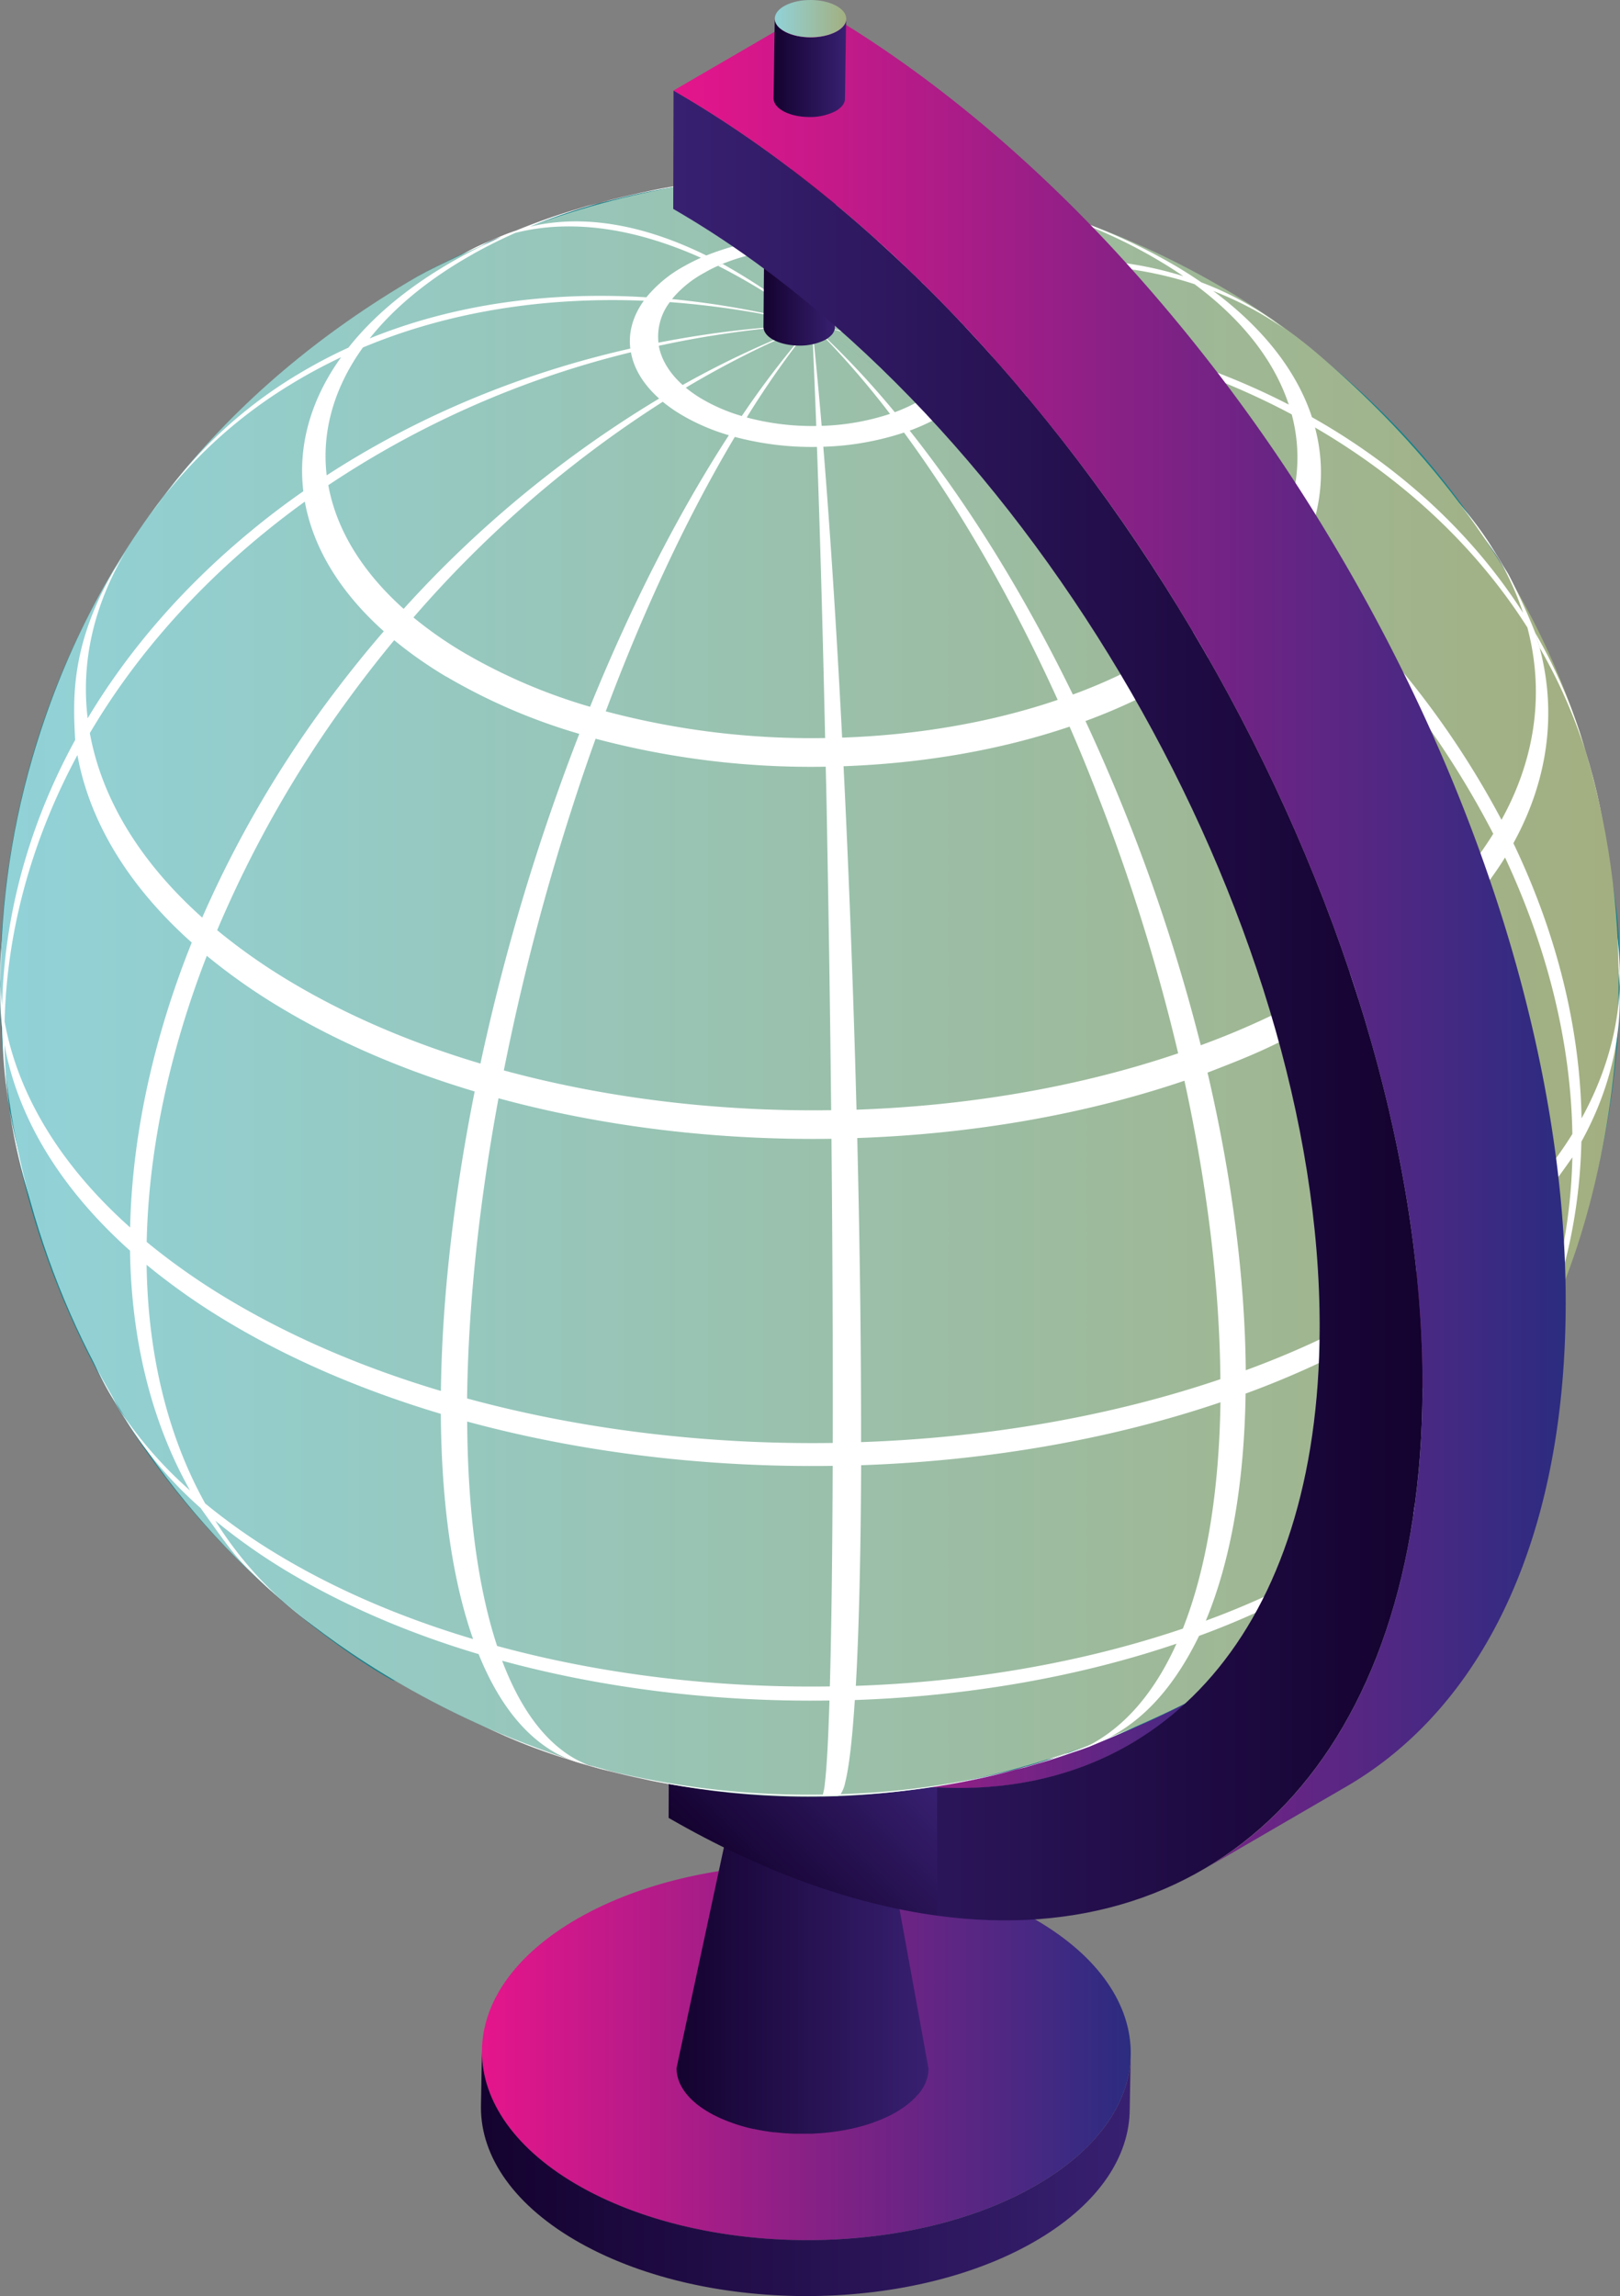
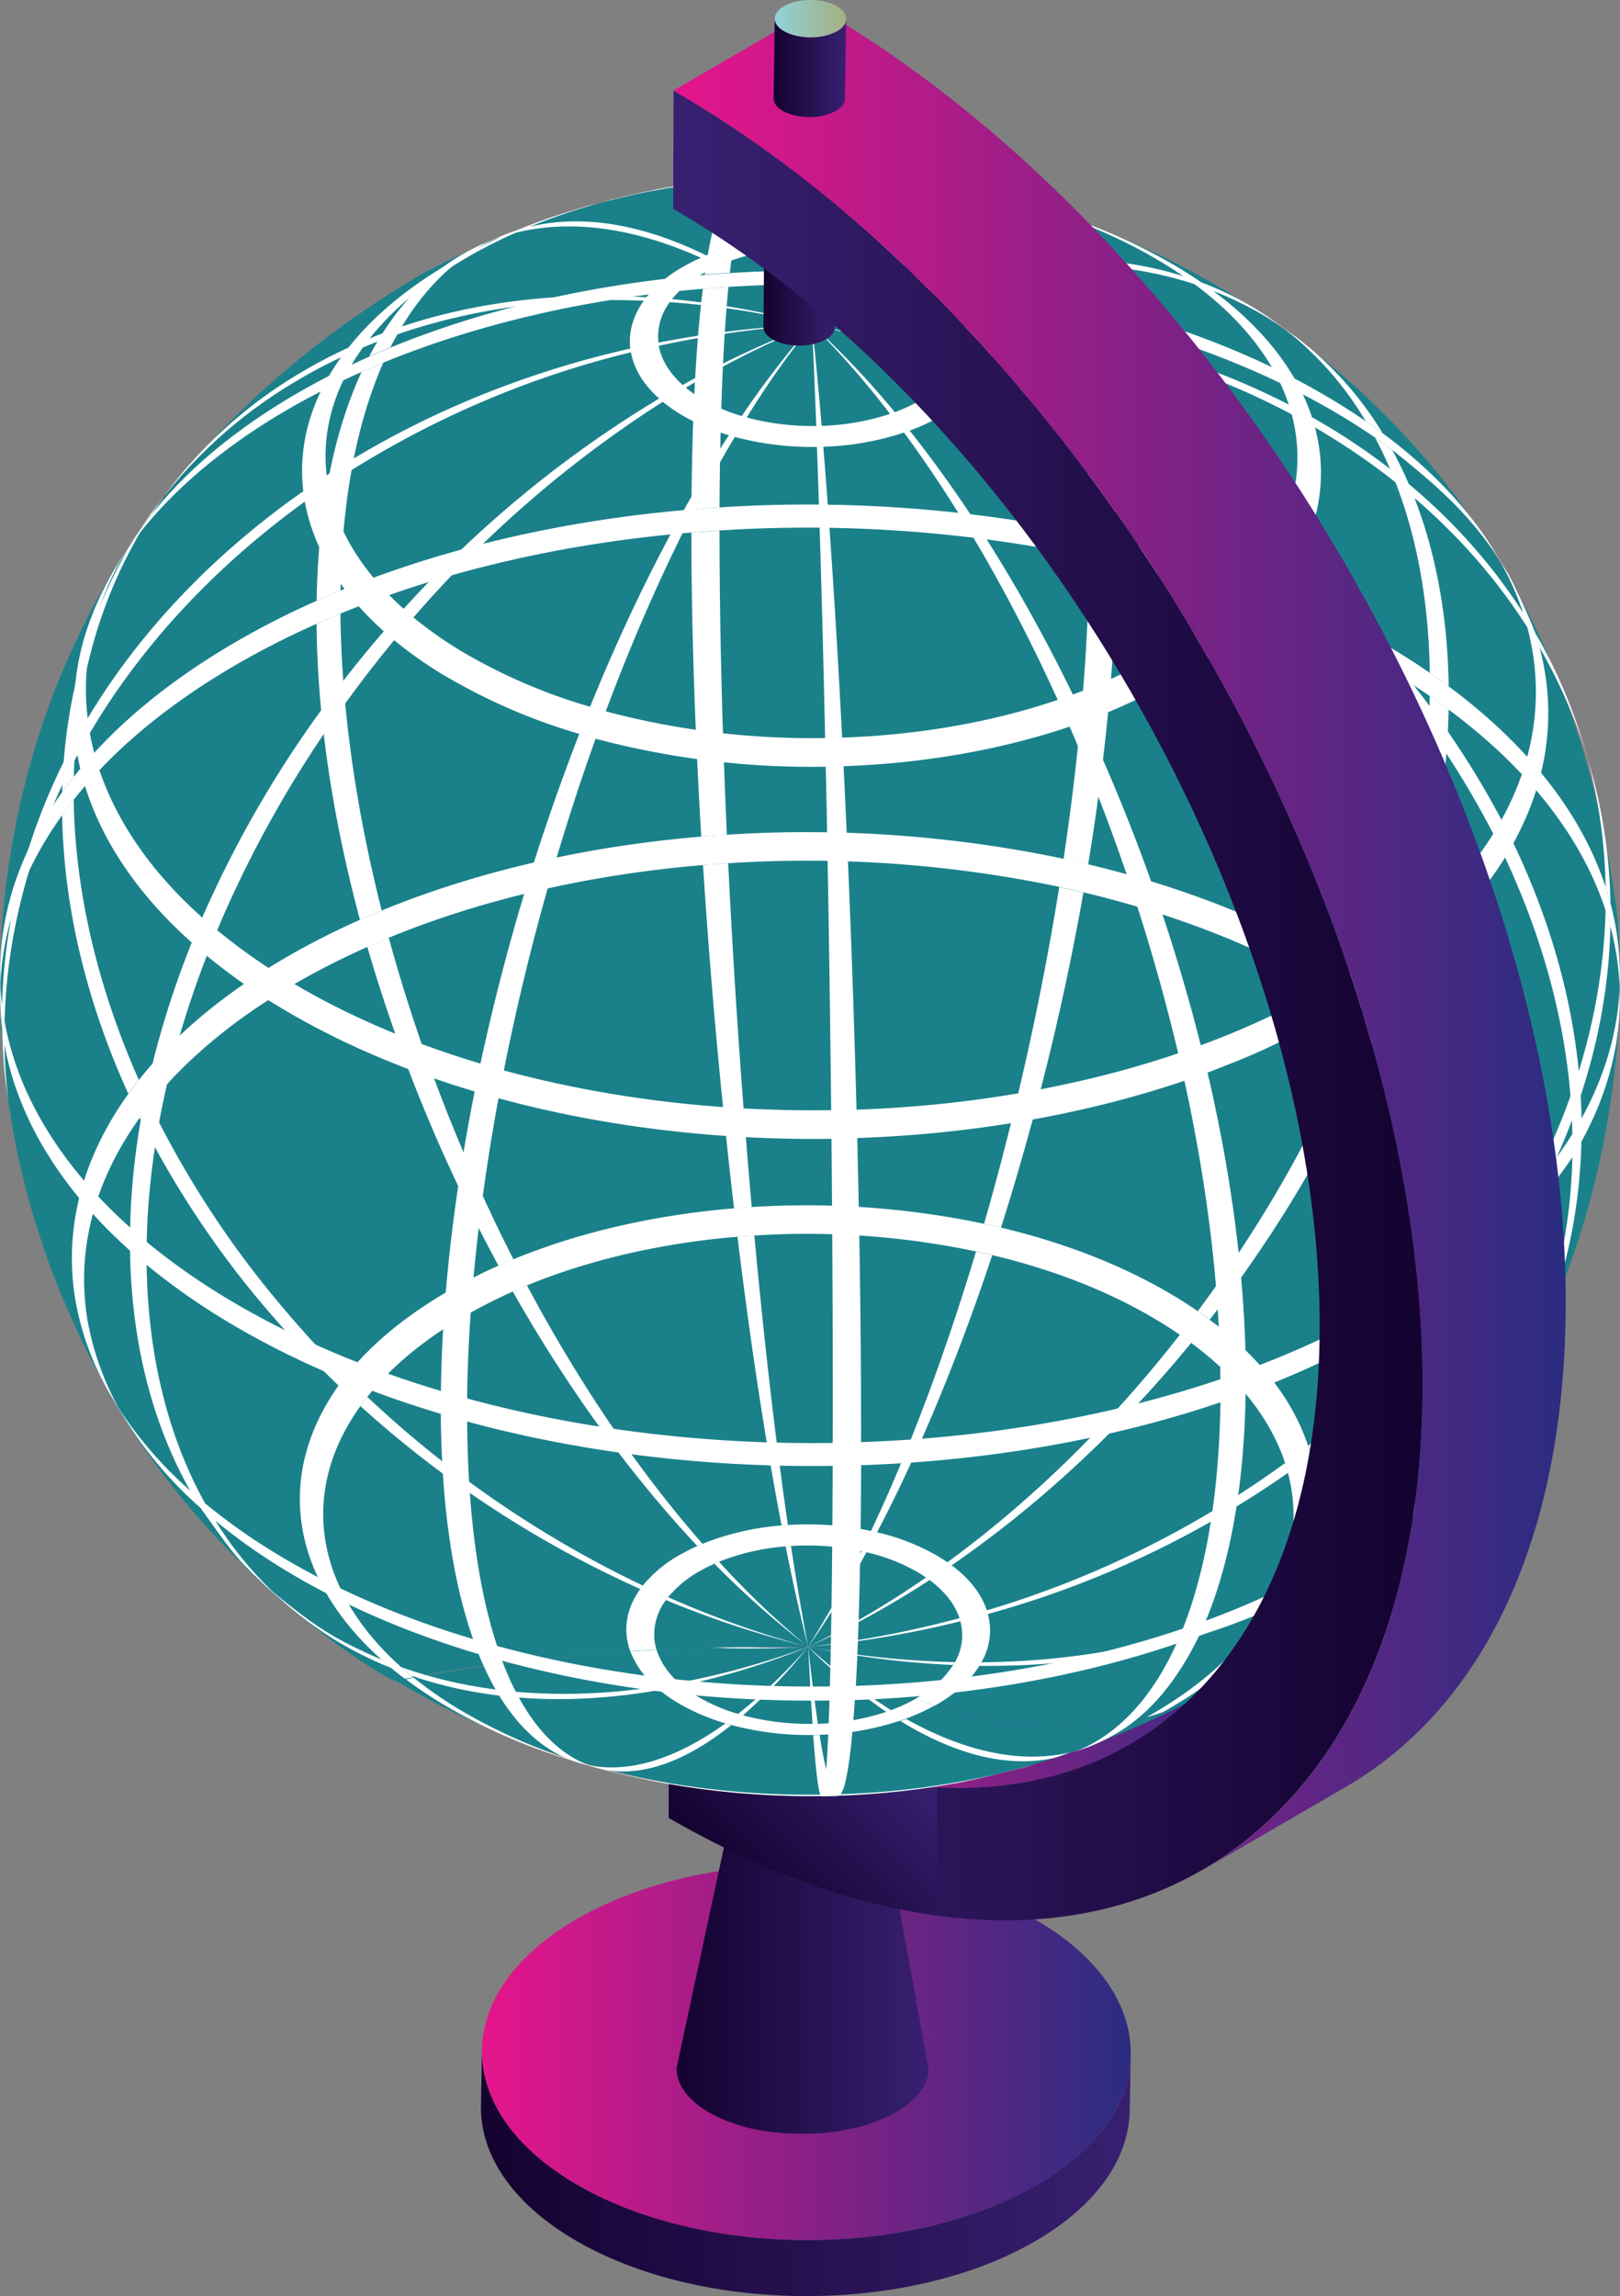
<svg xmlns="http://www.w3.org/2000/svg" xmlns:xlink="http://www.w3.org/1999/xlink" viewBox="0 0 570.29 808.25">
  <rect x="0" y="0" width="570.29" height="808.25" fill="#808080" stroke="none" />
  <defs>
    <style>.cls-1{fill:url(#Unnamed_gradient_91);}.cls-2{fill:url(#Unnamed_gradient_89);}.cls-3{fill:url(#Unnamed_gradient_89-2);}.cls-4{fill:#8a2322;}.cls-5{fill:url(#Unnamed_gradient_89-3);}.cls-6{fill:url(#Unnamed_gradient_91-2);}.cls-7{fill:#1a818b;}.cls-8{fill:#fff;}.cls-9{fill:url(#Unnamed_gradient_75);}.cls-10{fill:#a12928;}.cls-11{fill:url(#Unnamed_gradient_89-4);}.cls-12{fill:url(#Unnamed_gradient_103);}.cls-13{fill:url(#Unnamed_gradient_91-3);}.cls-14{fill:url(#Unnamed_gradient_89-5);}.cls-15{fill:url(#Unnamed_gradient_75-2);}</style>
    <linearGradient id="Unnamed_gradient_91" x1="169.66" y1="722.41" x2="398.06" y2="722.41" gradientUnits="userSpaceOnUse">
      <stop offset="0" stop-color="#e6158b" />
      <stop offset="1" stop-color="#2b2c81" />
    </linearGradient>
    <linearGradient id="Unnamed_gradient_89" x1="169.31" y1="765.16" x2="398.06" y2="765.16" gradientUnits="userSpaceOnUse">
      <stop offset="0" stop-color="#14022f" />
      <stop offset="1" stop-color="#382071" />
    </linearGradient>
    <linearGradient id="Unnamed_gradient_89-2" x1="238.16" y1="694.83" x2="326.89" y2="694.83" xlink:href="#Unnamed_gradient_89" />
    <linearGradient id="Unnamed_gradient_89-3" x1="257.21" y1="661.75" x2="309.82" y2="609.14" xlink:href="#Unnamed_gradient_89" />
    <linearGradient id="Unnamed_gradient_91-2" x1="235.5" y1="599.21" x2="448.29" y2="599.21" xlink:href="#Unnamed_gradient_91" />
    <linearGradient id="Unnamed_gradient_75" x1="0.22" y1="346.96" x2="569.81" y2="346.96" gradientUnits="userSpaceOnUse">
      <stop offset="0" stop-color="#91d2d8" />
      <stop offset="1" stop-color="#a3af80" />
    </linearGradient>
    <linearGradient id="Unnamed_gradient_89-4" x1="268.79" y1="93.78" x2="294.28" y2="93.78" xlink:href="#Unnamed_gradient_89" />
    <linearGradient id="Unnamed_gradient_103" x1="236.99" y1="353.93" x2="500.76" y2="353.93" gradientUnits="userSpaceOnUse">
      <stop offset="0" stop-color="#382071" />
      <stop offset="1" stop-color="#14022f" />
    </linearGradient>
    <linearGradient id="Unnamed_gradient_91-3" x1="237.11" y1="330.38" x2="551.17" y2="330.38" xlink:href="#Unnamed_gradient_91" />
    <linearGradient id="Unnamed_gradient_89-5" x1="272.35" y1="23.87" x2="297.84" y2="23.87" xlink:href="#Unnamed_gradient_89" />
    <linearGradient id="Unnamed_gradient_75-2" x1="272.76" y1="6.57" x2="297.9" y2="6.57" xlink:href="#Unnamed_gradient_75" />
  </defs>
  <title>About_globus</title>
  <g id="Слой_2" data-name="Слой 2">
    <g id="Шестеренки">
      <path class="cls-1" d="M201.46,676.46c-43.67,26.28-42.17,68.15,3.34,93.53s117.8,24.64,161.46-1.64,42.17-68.15-3.34-93.53S245.12,650.18,201.46,676.46Z" />
      <path class="cls-2" d="M397.7,742.43l.36-19.69c-.05,16.43-10.6,32.86-31.8,45.61-43.66,26.28-115.95,27-161.46,1.64-23.42-13.06-35.19-30.49-35.14-47.92l-.35,19.7c-.05,17.42,11.71,34.85,35.13,47.91,45.51,25.38,117.8,24.65,161.47-1.63C387.1,775.3,397.65,758.87,397.7,742.43Z" />
      <path class="cls-3" d="M323.47,737c.11-.14.23-.28.33-.43s.29-.38.42-.57l.3-.45c.13-.19.24-.38.36-.58s.18-.3.26-.45.21-.39.31-.59.15-.3.22-.44.17-.42.26-.62.12-.29.17-.43.15-.45.22-.67l.12-.39c.07-.28.14-.57.19-.85a1.6,1.6,0,0,0,.05-.21h0a8.09,8.09,0,0,0,.12-.84,2,2,0,0,0,0-.24,10,10,0,0,0,.06-1.1L310.58,638.6q0,.33,0,.66l0,.22c0,.14,0,.28-.06.43a8,8,0,0,1-.3,1.14.76.76,0,0,0,0,.11,9.23,9.23,0,0,1-.48,1.07l-.08.17a11.57,11.57,0,0,1-.65,1,1.09,1.09,0,0,1-.13.17,10.72,10.72,0,0,1-.83,1,1.29,1.29,0,0,1-.16.17c-.28.29-.57.58-.89.86l-.1.09c-.3.26-.63.52-1,.77l-.21.16c-.36.27-.75.52-1.15.78l-.25.15c-.43.26-.88.52-1.35.77-.67.35-1.37.68-2.1,1-.24.11-.5.2-.75.3-.49.19-1,.38-1.49.55-.31.11-.63.2-.95.3s-.93.29-1.41.42l-1.07.26c-.46.11-.92.22-1.39.31l-1.14.21c-.47.09-.94.17-1.41.23l-1.18.16-1.43.15-1.19.09c-.49,0-1,.06-1.47.07s-.79,0-1.19,0h-1.49c-.41,0-.83,0-1.24,0l-1,0-1.42-.11-1-.1c-.48-.05-.95-.11-1.42-.18l-1-.14-1.46-.26-.86-.17c-.46-.1-.91-.22-1.36-.33s-.65-.15-1-.24c-.47-.13-.92-.28-1.38-.43l-.84-.26c-.5-.18-1-.37-1.47-.57l-.66-.25c-.68-.29-1.35-.61-2-.94-5.22-2.72-7.82-6.3-7.81-9.87l-19.19,89.47c0,6,4.31,11.92,13,16.46l1.64.81.52.23c.38.18.77.35,1.17.52l.66.27,1.08.44.74.27,1,.38.81.27,1,.34.86.25,1,.3.89.24,1,.26.92.22c.22,0,.44.11.67.15l.21,0c1,.22,2.08.43,3.14.61l.58.1c1.07.17,2.14.33,3.23.47l.45,0c2.3.27,4.64.44,7,.52h.46l1.47,0h.76l1.62,0h.6c.75,0,1.49,0,2.23-.08h.14l2.06-.13.75-.07,1.43-.13.88-.1,1.29-.16.93-.13,1.22-.18.95-.16,1.17-.21.95-.19,1.14-.24.94-.21,1.12-.28c.31-.07.62-.15.92-.24s.73-.2,1.1-.3l.9-.26,1.08-.34.87-.29,1.07-.38.82-.3,1.09-.43.75-.31,1.17-.52.61-.27c.58-.28,1.15-.56,1.71-.85s1-.53,1.44-.79l.43-.26c.31-.19.62-.37.92-.57s.31-.19.47-.3l.83-.56.42-.29c.3-.22.6-.44.88-.67.09-.07.19-.13.27-.2.37-.3.73-.6,1.07-.9l.2-.18c.27-.24.53-.49.78-.74l.29-.29.37-.37.22-.26c.13-.13.25-.27.37-.41Z" />
      <path class="cls-4" d="M302.68,628.66c10.48,5.46,10.53,14.25.19,19.68s-27.23,5.46-37.71,0-10.4-14.26-.06-19.68S292.27,623.23,302.68,628.66Z" />
      <path class="cls-5" d="M235.5,598.24l-.12,41.68c33.26,19.2,65.09,30.4,94.47,34.41V629.17C301.05,627.61,269.11,617.65,235.5,598.24Z" />
      <path class="cls-6" d="M235.5,598.24,285.91,569c63.35,36.57,120.84,39.92,162.38,15.78L397.89,614c-41.54,24.14-99,20.8-162.39-15.78Z" />
      <path class="cls-7" d="M284.5,579.71c-72.41-.45-109.49,5.77-145.35,11.78,32.36,19.78,148.59,78.53,285.32,4.42-38.72,21.73-89.35,13.91-140-16.2Z" />
      <path class="cls-8" d="M284.5,579.71c-11.47.65-22.93.75-34.32.28,3-.07,7-.18,10.06-.23q12.09.39,24.26,0Z" />
      <path class="cls-8" d="M284.5,579.71a269.81,269.81,0,0,1-44.4,13.65c-.38-.32-.75-.63-1.11-1a276.33,276.33,0,0,0,45.51-12.7Zm-52.42,15.2c-30.56,5.35-59.93,4.08-86.1-4.65l3.75-.67c25,7.27,52.5,8.47,81,4.2.42.37.86.75,1.31,1.12Z" />
      <path class="cls-8" d="M284.5,579.71c1.14,10.47,2.29,19.54,3.42,27.06l-1.89,0c-.51-7.53-1-16.62-1.53-27.1Zm4,31c2.28,14,4.49,21.57,6.49,21.44l-5.79.14c-.92.06-1.91-7.54-2.93-21.52.74,0,1.49,0,2.23-.06Z" />
      <path class="cls-8" d="M284.5,579.71C296,589.83,301.26,594,313.67,602l-1.69.59a196.88,196.88,0,0,1-27.48-22.84Zm34.44,25.35c20.42,11.45,40.08,15.84,57.57,11.86q-2.64,1-5.33,1.88c-16.48,3.62-35-1.16-54.23-13,.67-.23,1.33-.46,2-.71Zm62,10.65,2.6-.9-6.91,2.46-1.27.41c1.87-.63,3.74-1.29,5.58-2Z" />
      <path class="cls-8" d="M284.5,579.71a191.78,191.78,0,0,1-22.95,24.12c-.59-.16-1.18-.32-1.76-.5a191.33,191.33,0,0,0,24.71-23.62Zm-27.1,27.57c-16,12.76-31.45,18.41-45.12,15.56-1.85-.51-3.7-1-5.53-1.58,14.72,3.15,31.31-2.16,48.58-14.57l2.07.59Z" />
      <path class="cls-8" d="M212.28,622.84c-1.85-.51-3.7-1-5.53-1.58A197.41,197.41,0,0,1,162.12,602a143.41,143.41,0,0,1-16.76-11.66l-2.86.52a150.21,150.21,0,0,0,13.72,9.21A203.44,203.44,0,0,0,199,619l3.85,1.19c17.36,4.8,17.36,4.8,26.49,6.63q-8.67-1.73-17.07-4Z" />
-       <path class="cls-8" d="M403.7,604.48a188.85,188.85,0,0,1-27.19,12.44q-2.64,1-5.33,1.88a243.49,243.49,0,0,1-32.56,8.51c6.84-1.47,15.92-3.56,22.69-5.31l8-2.34c2-.64,4.08-1.29,6.09-2s3.74-1.29,5.58-2a197.67,197.67,0,0,0,28.51-13c-1.9.66-3.82,1.27-5.77,1.81Z" />
      <path class="cls-8" d="M322.3,598a60.1,60.1,0,0,1-8.63,4l-1.69.59a84.64,84.64,0,0,1-24.06,4.22l-1.89,0a88.9,88.9,0,0,1-24.48-3c-.59-.16-1.18-.32-1.76-.5a62.13,62.13,0,0,1-14.16-6.1,44.48,44.48,0,0,1-5.53-3.87c-.38-.32-.75-.63-1.11-1a26,26,0,0,1-7.89-11.66c-2.77.16-6.46.36-9.23.54a31.43,31.43,0,0,0,8.9,12.5c.42.37.86.75,1.31,1.12a51.76,51.76,0,0,0,6.53,4.58,73.75,73.75,0,0,0,16.72,7.2l2.07.59a105.49,105.49,0,0,0,28.91,3.52c.74,0,1.49,0,2.23-.06a100,100,0,0,0,28.41-5c.67-.23,1.33-.46,2-.71a70.8,70.8,0,0,0,10.2-4.66c-2.28-.75-4.55-1.54-6.84-2.39Z" />
      <path class="cls-7" d="M424.47,595.91c164.82-95.72,145.6-267.38,144.7-274.64C545.41,129.39,390.38,79.48,359.54,71.42c-106.14-27.73-183.26,11-208.61,23.75-2,1-3,1.59-3.93,2.14C21.56,172.23,1.08,282.5.05,341.56c-.9,51.07,11.41,100,36.58,145.54,39,70.57,101.19,104.33,101.69,104.44,2.92.62,6.88-1.13,9.82-1.67,22.3-4.08,69.67-10.83,136.36-10.16,50.62,30.11,101.25,37.93,140,16.2Z" />
-       <path class="cls-8" d="M250.18,580q-9.84-.4-19.59-1.38c-.07-.37-.13-.74-.17-1.1q14.81,1.77,29.82,2.25c-3,.07-7,.25-10.06.23Zm-29.34-2.49c-37.7-4.89-73.94-16.21-106.12-34.14-.21-1.16-.38-2.32-.52-3.48,32.28,18.59,68.62,30.65,106.45,36.31,0,.44.11.87.19,1.31ZM106.53,538.6a249.46,249.46,0,0,1-24.85-17.18A218.66,218.66,0,0,1,31,465.87c-.31-1.74-.58-3.47-.78-5.21a225.57,225.57,0,0,0,50.8,56.6A258.86,258.86,0,0,0,106,535c.14,1.21.33,2.43.55,3.65Zm-79.84-80A190.33,190.33,0,0,1,4.56,398l-.48-2.77L2,381a193.1,193.1,0,0,0,23.87,72.32c.21,1.76.48,3.53.8,5.29Z" />
      <path class="cls-8" d="M146,590.26l-1.28-.43q-1.8-1.49-3.49-3c2.8,1,5.65,1.92,8.52,2.76a17.38,17.38,0,0,1-3.75.67Zm-8-3A133.15,133.15,0,0,1,117.49,577a130.55,130.55,0,0,1-15.83-11.55l-8-7c15.38,12.48,21.74,17.64,40.64,25.74q1.77,1.58,3.66,3.14Z" />
      <path class="cls-8" d="M284.5,579.71a347.44,347.44,0,0,1-50.06-16.47q.38-.51.78-1a344,344,0,0,0,49.28,17.49Zm-59.1-20.36a373.82,373.82,0,0,1-98.52-64.41c.78-1.08,1.59-2.15,2.43-3.22a378.34,378.34,0,0,0,97,66.42c-.32.4-.62.81-.91,1.21ZM119.27,487.84q-12-11.54-23.07-24.27a331.6,331.6,0,0,1-47-70c1.16-1.61,2.37-3.22,3.64-4.81a341.26,341.26,0,0,0,46.28,71q10.88,13,22.71,24.74c-.88,1.12-1.73,2.24-2.55,3.38ZM45.16,385c-15-33-22.77-66.41-23.28-98.14,1.29-1.8,2.65-3.59,4.06-5.37.5,31.73,8.13,65.3,22.92,98.62-1.28,1.62-2.52,3.25-3.7,4.89ZM21.91,278.77c.72-31.42,8.68-61,23.82-86.55q1.77-2.47,3.7-4.9C34.52,212.61,26.68,242,26,273.4q-2.13,2.67-4.06,5.37Zm27.88-93.06q1.73-2.61,3.54-5.16L61,170.38q-4,5.12-7.56,10.52-1.89,2.4-3.63,4.81Z" />
      <path class="cls-8" d="M284.5,579.71a355.53,355.53,0,0,0,53.27-10.1c.12.37.23.73.32,1.1a356.29,356.29,0,0,1-53.59,9Zm62.9-12.84a347.29,347.29,0,0,0,105-51.87c.38,1.15.72,2.3,1,3.46a342.26,342.26,0,0,1-105.69,49.7c-.11-.43-.24-.86-.38-1.29Zm113.16-58a319.19,319.19,0,0,0,24.65-21.33,281.32,281.32,0,0,0,50.36-64q.84,2.56,1.53,5.16a273.28,273.28,0,0,1-50.66,63,312.58,312.58,0,0,1-24.8,20.82c-.32-1.21-.68-2.42-1.08-3.62Zm79.34-93.35c16.15-31.08,24.57-63.49,25.31-95.14q.94,2.88,1.71,5.77c-.74,31.63-9.21,63.87-25.46,94.62q-.71-2.62-1.56-5.25Zm25.33-103.27a186.59,186.59,0,0,0-9.09-54.41l4.64,15.72A187.86,187.86,0,0,1,566.94,318q-.77-2.89-1.71-5.77Z" />
      <path class="cls-8" d="M284.5,579.71A321.06,321.06,0,0,0,326,555.27c.43.3.85.6,1.26.91a324.56,324.56,0,0,1-42.76,23.53Zm49-29.77c29.05-21.21,57-48.23,81.85-80.12q2,1.43,4,2.86C393.72,504,364.93,530.43,335,551c-.49-.36-1-.72-1.5-1.07Zm88.18-88.43q10-13.45,19.21-27.95A437.39,437.39,0,0,0,480.15,356q3.06,2.1,6,4.26A420.63,420.63,0,0,1,445.66,437q-9.48,14.31-19.8,27.54c-1.35-1-2.75-2-4.18-3Zm61.85-114.64c12.6-35.41,19.19-70.07,19.78-101.89q3.4,2.36,6.65,4.77c-.6,31.8-7.38,66.32-20.36,101.46q-3-2.19-6.07-4.34Zm19.8-110c-.44-31.32-6.87-59.62-19.27-82.81,2.08,1.43,4.1,2.87,6.06,4.34,12.78,23.46,19.41,51.9,19.87,83.23q-3.25-2.42-6.66-4.76Zm-22.59-88.67A116.3,116.3,0,0,0,448,112.67l8.45,6.1a121.93,121.93,0,0,1,30.25,33.68c-1.94-1.43-3.92-2.85-6-4.26Z" />
      <path class="cls-8" d="M284.5,579.71c-2.66-10.45-5.32-22.3-7.93-35.38l1.88-.14c2,13.13,4,25,6.05,35.52ZM275.14,537c-5.54-28.86-10.84-63.24-15.53-101.67,2-.16,3.95-.31,5.94-.43,3.56,38.51,7.6,73,11.81,101.94-.74,0-1.48.1-2.22.16ZM258.41,425.37q-1.87-16.08-3.61-33c-3.06-29.9-5.49-59.45-7.32-87.86q4.43-.37,8.87-.65c1.38,28.44,3.23,58,5.54,88,.88,11.29,1.79,22.33,2.75,33.06q-3.12.21-6.23.46ZM246.86,294.49c-2.31-38.71-3.47-75.08-3.47-107,3.29-.28,6.6-.52,9.91-.73,0,32,.84,68.35,2.58,107.1q-4.51.29-9,.66Zm-3.45-115.16c.19-31.18,1.53-57.76,4-77.66q4.5-.37,9-.66c-1.9,19.86-2.94,46.42-3.11,77.59q-5,.32-9.91.73Zm4.66-82.64c2.1-14.79,4.92-25.3,8.43-30.53a9.63,9.63,0,0,1,2.9-3q3.12-.26,6.24-.46a8.58,8.58,0,0,0-2.23,2.91c-2.69,5.17-4.85,15.64-6.47,30.4-3,.18-5.92.4-8.87.64Zm12.56-34a3.64,3.64,0,0,1,.72-.13l5.81-.42a2.37,2.37,0,0,0-.58.11c-2,.13-4,.27-5.95.44Z" />
      <path class="cls-8" d="M284.5,579.71a320.7,320.7,0,0,1-33-29.26c.53-.24,1.07-.47,1.61-.69a306.56,306.56,0,0,0,31.42,30Zm-39-35.47c-23.09-24.59-45.27-54.85-65-89.62q2.49-1.11,5-2.16c18.73,35.18,39.84,65.91,61.81,91q-1,.39-1.89.81Zm-70-98.67q-7.92-14.61-15.2-30.18a562.45,562.45,0,0,1-31-82.1q3.73-1.67,7.54-3.22a592.76,592.76,0,0,0,29.45,82.74q6.93,15.72,14.46,30.5-2.67,1.1-5.28,2.26ZM126.71,323.76c-9.88-36.86-15-72.27-15.27-104.15,2.77-1.24,5.58-2.43,8.41-3.6.29,31.89,5.13,67.41,14.52,104.48q-3.87,1.59-7.66,3.27ZM111.46,211.48c.51-31.25,5.79-58.79,15.81-80.53q3.8-1.69,7.66-3.28c-9.53,21.53-14.56,49-15.05,80.21q-4.26,1.76-8.42,3.6Zm18.5-86c8.55-16.36,20-29,34.49-36.88,1.65-.9,3.33-1.73,5-2.49l7-3,.47-.19a65,65,0,0,0-6.64,3.18c-13.74,7.59-24.69,20-32.83,36.17q-3.81,1.57-7.53,3.22Z" />
      <path class="cls-8" d="M284.5,579.71a321.79,321.79,0,0,0,51.66,5.38c-.2.35-.4.7-.62,1a316.1,316.1,0,0,1-51-6.43Zm61,5.44c36.15-.35,70.93-7.31,101.86-21.36-.61,1.1-1.25,2.21-1.93,3.3-30.57,13.43-64.93,19.69-100.66,19.3.26-.41.5-.83.73-1.24ZM455.24,560a203.77,203.77,0,0,0,23.91-14.18A180.63,180.63,0,0,0,528,496.38c-.92,1.65-1.88,3.3-2.9,4.94a174.06,174.06,0,0,1-48.26,48.46,194.69,194.69,0,0,1-23.62,13.69c.72-1.15,1.39-2.3,2-3.46Zm76.94-70.35q1.53-2.58,3-5.19L530.29,493c.65-1.1,1.29-2.2,1.89-3.3Z" />
      <path class="cls-8" d="M284.5,579.71A368.31,368.31,0,0,0,303.21,546l1.81.4a349.47,349.47,0,0,1-20.52,33.34ZM306.59,539c13.11-27.72,25.73-61,37-98.45q2.86.62,5.7,1.29C336.93,479,323.1,512,308.73,539.43c-.71-.17-1.42-.33-2.14-.48Zm39.82-108.18q4.53-15.69,8.69-32.25c7.37-29.26,13.29-58.3,17.79-86.33q4.28.93,8.51,1.93C376.48,342.05,370,371,361.91,400.05q-4.56,16.47-9.52,32.07-3-.72-6-1.35Zm28-128.46c5.72-38.22,8.74-74.33,9.05-106.26,3.19.68,6.36,1.39,9.51,2.15-.33,31.92-3.63,68-9.91,106.06-2.86-.68-5.75-1.33-8.65-1.95Zm9.08-114.4c-.15-31.19-3-58-8.54-78.42q4.35.93,8.65,2c6.09,20.51,9.22,47.41,9.39,78.61-3.15-.75-6.32-1.46-9.5-2.15Zm-10-83.53c-4.74-15.21-11.16-26.29-19.25-32.23a25.23,25.23,0,0,0-6.7-3.55c2,.43,4,.88,6,1.35a29.67,29.67,0,0,1,7.35,3.7C369.74,79.77,376.79,91,382,106.31c-2.82-.67-5.66-1.32-8.51-1.93Z" />
      <path class="cls-8" d="M31,465.87c-.31-1.74-.58-3.47-.78-5.21-2.73-22.76,3.6-45.8,18.94-67.13,1.16-1.61,2.37-3.22,3.64-4.81C65.61,372.6,83.66,357.56,107,344.49q10.75-6,22.39-11.2,3.73-1.67,7.54-3.22c33.55-13.8,71.54-22.31,110.58-25.56q4.43-.37,8.87-.65a432.79,432.79,0,0,1,116.54,8.33q4.28.93,8.51,1.93c31.62,7.53,61.16,18.87,86.48,34Q474.3,352,480.15,356q3.06,2.1,6,4.26c25.59,19,42.06,40.73,49.46,63.23q.84,2.56,1.53,5.16c6,22.61,3,45.83-9.11,67.72-.92,1.65-1.88,3.3-2.9,4.94-.6,1-1.21,1.93-1.85,2.88l2.5-3.84,4.55-7.4c.65-1.1,1.29-2.2,1.89-3.3,12.29-22.26,15.39-45.89,9.28-68.89q-.71-2.62-1.56-5.25c-7.53-22.88-24.28-45-50.3-64.31q-3-2.19-6.07-4.34-5.94-4.1-12.48-8c-25.76-15.4-55.8-26.94-88-34.6-2.86-.68-5.75-1.33-8.65-1.95a439.47,439.47,0,0,0-118.55-8.48q-4.51.29-9,.66c-39.71,3.31-78.36,12-112.49,26q-3.87,1.59-7.66,3.27-11.8,5.25-22.78,11.39c-23.7,13.31-42.07,28.6-55.07,45-1.28,1.62-2.52,3.25-3.7,4.89-15.6,21.7-22,45.13-19.27,68.29.21,1.76.48,3.53.8,5.29a99.89,99.89,0,0,0,12.49,32.93L43.7,499l2.47,3.85a100,100,0,0,1-15.14-37Z" />
      <path class="cls-8" d="M145.36,590.38l-.66-.55q-1.8-1.49-3.49-3c-14.92-13.34-23.73-28.26-26.49-43.47-.21-1.16-.38-2.32-.52-3.48-1.83-15.24,2.41-30.66,12.68-44.94.78-1.08,1.59-2.15,2.43-3.22,8.56-10.79,20.64-20.85,36.24-29.6q7.22-4,15-7.5,2.49-1.11,5-2.16c22.45-9.23,47.88-14.93,74-17.11,2-.16,3.95-.31,5.94-.43a289.31,289.31,0,0,1,78,5.58q2.86.62,5.7,1.29c21.16,5,40.93,12.63,57.88,22.77q4.31,2.56,8.22,5.26,2,1.43,4,2.86c17.12,12.72,28.15,27.26,33.1,42.32.38,1.15.72,2.3,1,3.46,4,15.13,2,30.68-6.11,45.33-.61,1.1-1.25,2.21-1.93,3.3-8.52,13.73-22.43,26.56-41.73,37.39,1.95-.54,3.87-1.15,5.77-1.81,20.23-11.35,34.82-24.8,43.74-39.2.72-1.15,1.39-2.3,2-3.46,8.48-15.36,10.62-31.66,6.4-47.52-.32-1.21-.68-2.42-1.08-3.62-5.19-15.79-16.74-31-34.7-44.37-1.35-1-2.75-2-4.18-3q-4.11-2.83-8.61-5.53c-17.77-10.62-38.49-18.58-60.68-23.86q-3-.72-6-1.35a303.65,303.65,0,0,0-81.77-5.86q-3.12.21-6.23.46c-27.39,2.28-54.05,8.25-77.6,17.94q-2.67,1.1-5.28,2.26-8.15,3.62-15.72,7.85c-16.35,9.18-29,19.73-38,31-.88,1.12-1.73,2.24-2.55,3.38C108.51,502.81,104.06,519,106,535c.14,1.21.33,2.43.55,3.65,2.88,15.94,12.13,31.59,27.76,45.57q1.77,1.58,3.66,3.14,2.19,1.82,4.55,3.59l2.86-.52Z" />
      <path class="cls-8" d="M21.88,286.9c1.29-1.8,2.65-3.59,4.06-5.37,14.28-18,34.44-34.8,60.48-49.41q12-6.75,25-12.51c2.77-1.24,5.58-2.43,8.41-3.6,37.48-15.41,79.92-24.92,123.54-28.55,3.29-.28,6.6-.52,9.91-.73a482.81,482.81,0,0,1,130.18,9.32c3.19.68,6.36,1.39,9.51,2.15,35.33,8.41,68.32,21.08,96.61,38q7.17,4.29,13.71,8.79,3.4,2.36,6.65,4.77c28.59,21.22,47,45.49,55.25,70.63q.94,2.88,1.71,5.77a98,98,0,0,1,3.32,27.59l0-10.59,0-1.68A97.7,97.7,0,0,0,566.94,318q-.77-2.89-1.71-5.77C557,287.11,538.57,262.84,510,241.62q-3.25-2.42-6.66-4.76-6.54-4.52-13.71-8.8c-28.29-16.91-61.28-29.58-96.61-38-3.15-.75-6.32-1.46-9.5-2.15a483.29,483.29,0,0,0-130.19-9.31q-5,.32-9.91.73c-43.61,3.63-86,13.14-123.53,28.55q-4.26,1.76-8.42,3.6-13,5.76-25,12.51c-26,14.61-46.2,31.4-60.47,49.41q-2.13,2.67-4.06,5.37C7.88,298.27.6,319,.08,339.88l0,1.68v10.59c-.4-22.22,6.89-44.46,21.84-65.25Z" />
      <path class="cls-8" d="M231.1,580.75a20.15,20.15,0,0,1-.51-2.14c-.07-.37-.13-.74-.17-1.1a20.13,20.13,0,0,1,4-14.27q.38-.51.78-1a38.46,38.46,0,0,1,11.5-9.39c1.52-.86,3.11-1.65,4.75-2.38.53-.24,1.07-.47,1.61-.69a79.57,79.57,0,0,1,23.49-5.43l1.88-.14A91.62,91.62,0,0,1,303.21,546l1.81.4a65.35,65.35,0,0,1,18.37,7.23c.91.54,1.78,1.1,2.61,1.67.43.3.85.6,1.26.91,5.44,4,8.94,8.65,10.51,13.43.12.37.23.73.32,1.1a19.05,19.05,0,0,1-1.93,14.38c-.2.35-.4.7-.62,1-2.88,4.13-5.35,7.18-13.24,11.87,2.29.85,4.56,1.64,6.84,2.39,7.23-4.06,12.44-8.87,15.63-14,.26-.41.5-.83.73-1.24a22.49,22.49,0,0,0,2.28-17c-.11-.43-.24-.86-.38-1.29-1.86-5.65-6-11.1-12.4-15.86-.49-.36-1-.72-1.5-1.07-1-.68-2-1.33-3.08-2a77.56,77.56,0,0,0-21.69-8.53c-.71-.17-1.42-.33-2.14-.48a108.26,108.26,0,0,0-29.23-2.09c-.74,0-1.48.1-2.22.16a94.15,94.15,0,0,0-27.74,6.41q-1,.39-1.89.81c-1.94.86-3.82,1.8-5.62,2.81a45.72,45.72,0,0,0-13.58,11.09c-.32.4-.62.81-.91,1.21-3.85,5.35-5.44,11.13-4.75,16.84,0,.44.11.87.19,1.31a24,24,0,0,0,1,3.79c2.77-.16,6.46-.39,9.23-.54Z" />
      <path class="cls-8" d="M259.4,63.2q3.12-.26,6.24-.46a304.53,304.53,0,0,1,81.89,5.86c2,.43,4,.88,6,1.35q8.88,2.11,17.43,4.81l-11.4-3.34c-5.79-1.42-13.53-3.3-19.37-4.51a290.8,290.8,0,0,0-73.59-4.67c-2,.13-4,.27-5.95.44a278.55,278.55,0,0,0-29.55,4c-7.35,1.6-17.11,3.91-24.38,5.83l-6.11,1.83A277.22,277.22,0,0,1,259.4,63.2Z" />
      <path class="cls-8" d="M45.73,192.22q1.77-2.47,3.7-4.9c13-16.39,31.36-31.68,55.06-45q11-6.14,22.78-11.38,3.8-1.69,7.66-3.28c34.13-14,72.77-22.69,112.48-26q4.5-.37,9-.66A440.17,440.17,0,0,1,375,109.49q4.35.93,8.65,2c32.16,7.66,62.2,19.2,88,34.59q6.53,3.92,12.48,8c2.08,1.43,4.1,2.87,6.06,4.34,15.12,12.2,28.18,22.74,40.89,43.72l-6.83-11c-8.9-13.63-21.38-26.66-37.48-38.62-1.94-1.43-3.92-2.85-6-4.26q-5.85-4-12.28-7.87c-25.32-15.14-54.85-26.48-86.47-34-2.82-.67-5.66-1.32-8.51-1.93a432.39,432.39,0,0,0-116.54-8.33c-3,.18-5.92.4-8.87.64-39,3.26-77,11.77-110.58,25.56q-3.81,1.57-7.53,3.22-11.61,5.16-22.4,11.2c-23.3,13.08-41.36,28.12-54.14,44.23q-1.89,2.4-3.63,4.81-1.42,2-2.75,4l-6.9,11,5.59-8.48Z" />
-       <path class="cls-9" d="M431.9,591.6c-2.2,1.33-5.2,3-7.43,4.31.85-.47,1.68-1,2.51-1.46,77-46.26,75.73-194.62-2.72-331.39C385.74,196,335.81,144.26,285.82,114.3c50,30,99.92,81.66,138.44,148.76C502.71,399.83,504,548.19,427,594.45c-.83.5-1.66,1-2.51,1.46-158.81,83.88-283.4,1-317.8-26.41C17.66,498.61-20.62,377,11.39,266.88,32.47,194.39,78.1,137.34,147,97.31c1-.55,2-1.09,3-1.63,170.15-86.27,298.9,16.18,313,28.15C605.1,244.25,569.45,395.53,555.13,439c-12,36.39-43.9,104.6-123.23,152.57Z" />
      <path class="cls-8" d="M261.35,62.55c4.64-.39,9.77,7,15.07,21,.74-.06,1.48-.12,2.23-.16-4-14-7.95-21.5-11.49-21.23l-5.81.42Zm16.51,24.9c2.63,7.45,5.29,16.45,8,26.85-2-10.44-4.07-19.49-6.08-27-.62,0-1.25.08-1.88.13Z" />
      <path class="cls-8" d="M344.68,67.83c-11.16-2.26-23.72,4.11-36.79,17.62.71.15,1.43.31,2.13.48,14.34-13.23,28.12-19.31,40.37-16.81-1.89-.45-3.8-.88-5.71-1.29ZM304.51,89.09a195.23,195.23,0,0,0-18.69,25.21,192.73,192.73,0,0,1,20.5-24.8c-.6-.15-1.2-.28-1.81-.41Z" />
      <path class="cls-8" d="M525.74,500.36l-2.5,3.84c-12.84,19.42-33,37.56-60.48,53,1.06-1.85,2.09-3.75,3.08-5.68,29.32-16.45,50.46-36,63.4-56.82.36-.57.71-1.15,1-1.72l-4.55,7.4Z" />
      <path class="cls-8" d="M361.31,622c-6.78,1.71-15.84,3.88-22.69,5.31a283.24,283.24,0,0,1-43.23,4.77c-2,.07-4,.12-6,.14a287.86,287.86,0,0,1-60.06-5.37c-16.78-3.76-17.44-3.9-26.49-6.63L199,619c1.33.42,2.66.83,4,1.23,1.91.57,3.85,1.12,5.79,1.65a294.23,294.23,0,0,0,80.86,9.84c2.09,0,4.17-.08,6.26-.15a283.32,283.32,0,0,0,73.37-11.94l-8,2.34Z" />
      <path class="cls-8" d="M3.15,388.79c.25,2,.53,3.9.84,5.85Z" />
      <path class="cls-8" d="M4.56,398c-.2-1.12-.38-2.23-.57-3.35l.09.58Z" />
      <path class="cls-8" d="M289.24,632.32l5.79-.14a1,1,0,0,0,.36-.1c-2,.07-4,.12-6,.14A.21.21,0,0,1,289.24,632.32Z" />
      <path class="cls-8" d="M57.68,174.76c-1.49,1.9-3,3.83-4.35,5.79Z" />
      <path class="cls-8" d="M558,264l2.83,9.59C559.93,270.34,559,267.15,558,264Z" />
      <path class="cls-8" d="M556.14,257.84a183.72,183.72,0,0,0-15.72-35.14q.87,2.61,1.56,5.25a186.65,186.65,0,0,1,16,36Z" />
      <path class="cls-8" d="M452.25,115.73l4.2,3C455.08,117.73,453.67,116.72,452.25,115.73Z" />
-       <path class="cls-8" d="M254.36,92.89c-.54.22-1.07.44-1.6.68a219.36,219.36,0,0,1,33.06,20.73A218.48,218.48,0,0,0,254.36,92.89Z" />
      <path class="cls-8" d="M40.72,494.08l-1.54-2.53C39.68,492.39,40.19,493.24,40.72,494.08Z" />
      <path class="cls-8" d="M570.26,341.47c.34,17.63-4.17,35.27-13.5,52.2-.57-31.7-8.6-64.68-24-96.85C545,274.57,548.1,250.94,542,228q-.69-2.64-1.56-5.25c-2.45-6.34-6.29-14.56-9.41-20.59l-4.21-6.8a103.68,103.68,0,0,1,9.35,20.37c-13.62-21.28-32-40.56-55.15-56.79q-9.28-6.51-19.17-12.08c-5.19-15.81-16.76-31.08-34.74-44.43a123.65,123.65,0,0,1,15.37,7.23c3.39,1.9,6.65,4,9.79,6.12L448,112.67a112.41,112.41,0,0,0-10.18-6.38,115.71,115.71,0,0,0-14.92-6.9q-4.11-2.83-8.63-5.53a204.23,204.23,0,0,0-43.33-19.1l-11.4-3.34c-1.76-.49-3.73-1-5.76-1.46,19.91,5,38.5,12.35,54.56,22q4.31,2.56,8.23,5.27c-24.84-7.84-52.75-7.75-81.77-.75-1-.67-2-1.33-3.08-2A77.22,77.22,0,0,0,310,85.93c-.7-.17-1.42-.33-2.13-.48a108.37,108.37,0,0,0-29.24-2.09c-.75,0-1.49.1-2.23.16a94.29,94.29,0,0,0-27.75,6.41c-22-10.85-43.23-14.66-62.15-10.12a220.18,220.18,0,0,1,24.6-8.39l-4.42,1.13-6.11,1.83q-9.72,3-18.89,6.78-2.4.78-4.74,1.74l-.47.19-7,3a72.87,72.87,0,0,1,6.93-2.68q-8.16,3.63-15.73,7.87c-16.38,9.19-29.07,19.76-38,31.08a180.06,180.06,0,0,0-17.81,9.41A161,161,0,0,0,61,170.38l-3.3,4.38A168,168,0,0,1,102,135.53a186.47,186.47,0,0,1,18.09-9.78c-10.78,15-15.23,31.18-13.31,47.18q-10.07,7-19.55,14.92c-23.61,19.67-42.4,41.68-56.37,65C28.47,233,33,213,44.33,194l-4.19,6.67c-15.46,26.67-14.43,45.82-13.68,59.8C10.11,290.38,1.52,322.17.74,353.77a97.89,97.89,0,0,1-.66-13.89l0,1.68v10.59c.06,3.25.29,6.5.67,9.75A190.65,190.65,0,0,0,2,381l1.13,7.78a187.61,187.61,0,0,1-1.56-21.08c4.59,25.38,19.3,50.29,44.2,72.55.46,31.37,7.49,60.21,21.14,84.42a142.6,142.6,0,0,1-26.21-30.6l3,4.9,2.47,3.85a141.39,141.39,0,0,0,24.43,28C82.84,548,83.31,548.62,93.66,558.43l8,7a129.65,129.65,0,0,1-25.85-30.11,210.73,210.73,0,0,0,26,18.24c20,11.93,42.53,21.51,66.68,28.71,5.81,14.41,13.51,25.44,23.13,32.26A41.27,41.27,0,0,0,203,620.26c1.91.57,3.85,1.12,5.79,1.65a36.22,36.22,0,0,1-10.55-5.52c-8.92-6.63-16.08-17.5-21.47-31.79,36.33,9.9,75.87,14.58,115.23,14-.42,13.58-.95,23.51-1.6,29a21.28,21.28,0,0,1-.75,4.15c2.09,0,4.17-.08,6.26-.15a12,12,0,0,0,1.63-4.17c1.38-5.48,2.51-15.43,3.38-29,39.31-1.35,78.19-7.95,113.24-19.83-6.58,14.59-15.26,25.86-26.05,33a50.7,50.7,0,0,1-11.47,5.7l6.91-2.46h0c8.64-3.69,24.72-10.56,38.56-39a283.09,283.09,0,0,0,40.64-18.58c1.06-1.85,2.09-3.75,3.08-5.68a288.6,288.6,0,0,1-41.34,18.91c8.88-21.33,13.54-48.68,14-79.93a315.78,315.78,0,0,0,45.39-20.77h0c38.15-22.66,52.31-37.56,69.64-62.39-.71,31.44-8.79,61.27-24.27,87.36.36-.57.71-1.15,1-1.72l4.85-8.49c13.74-25.13,20.93-53.26,21.6-82.67,8.6-15.6,13.11-31.81,13.5-48.06l0-10.59Zm-107.35-191q9.93,5.77,19.28,12.47c23.29,16.71,41.79,36.37,55.49,57.93,6,22.61,3,45.84-9.11,67.72a311.24,311.24,0,0,0-53.48-72.88q-9-9.21-18.58-17.66C465,182.65,467.14,166.33,462.91,150.44ZM291.2,295.36c.61,32.44,1.07,64.6,1.4,95.44-39.36.56-78.9-4.12-115.23-14a822.87,822.87,0,0,1,24-92.35q4-12.48,8.31-24.41a295.42,295.42,0,0,0,81,9.85Q291,282.35,291.2,295.36Zm6.95-.17q-.57-13-1.19-25.47c27.63-1,54.94-5.59,79.57-13.94q5.09,11.7,9.86,24a682.29,682.29,0,0,1,28.36,91c-35.05,11.89-73.92,18.48-113.23,19.84C300.71,359.76,299.59,327.61,298.15,295.19Zm74.19-48.83c-23.48,8-49.54,12.38-75.88,13.29-2-38.74-4.26-73.34-6.63-102.39a99.65,99.65,0,0,0,28.41-5C337.45,178.38,355.92,210.14,372.34,246.36Zm-52.1-94.78a70.8,70.8,0,0,0,10.2-4.66c9.31-5.54,12.24-9.14,15.64-14a367.61,367.61,0,0,1,100.6,61.68c-8.52,13.75-22.45,26.6-41.77,37.44a191,191,0,0,1-27.23,12.45C360.23,208.62,340.63,177.26,320.24,151.58ZM290.47,259.79a281.36,281.36,0,0,1-77.22-9.39c13.84-37,29.34-69.61,45.43-96.6a105.54,105.54,0,0,0,28.91,3.52C288.64,186.39,289.62,221,290.47,259.79Zm-82.76-11A196.78,196.78,0,0,1,163,229.57a139.22,139.22,0,0,1-17.45-12.22,401.35,401.35,0,0,1,87.76-75.92,53.36,53.36,0,0,0,6.54,4.57,73.4,73.4,0,0,0,16.73,7.21C239.29,179.85,222.6,212.13,207.71,248.82Zm-65.63-34.48c-14.93-13.35-23.76-28.29-26.51-43.52A334.11,334.11,0,0,1,222.11,124c1,5.7,4.33,11.29,9.93,16.29A397,397,0,0,0,142.08,214.34Zm15,23.84a206.43,206.43,0,0,0,46.85,20.18q-4.6,11.83-8.95,24.23a762.86,762.86,0,0,0-25.85,91.83c-24.15-7.21-46.72-16.78-66.68-28.71a210.12,210.12,0,0,1-26-18.24A403,403,0,0,1,122.72,246q7.77-10.65,16.05-20.64A147,147,0,0,0,157.07,238.18ZM99.28,355c20.3,12.14,43.26,21.88,67.82,29.21-7.52,37.65-11.49,73.5-11.89,105.42-27-8.05-52.19-18.75-74.49-32.07a235.49,235.49,0,0,1-29.08-20.38c.65-31.8,7.72-66.08,21.16-100.73A212.83,212.83,0,0,0,99.28,355Zm76.22,31.6c36.95,10.07,77.17,14.84,117.2,14.27.37,38.7.52,75.09.45,107.06-44,.63-88.13-4.61-128.72-15.66C164.82,460.28,168.51,424.36,175.5,386.55ZM301.78,400.6c40-1.38,79.52-8.09,115.17-20.17,8.18,37.41,12.4,73.14,12.66,105.06-39.15,13.27-82.58,20.64-126.49,22.15C303.17,475.67,302.72,439.28,301.78,400.6Zm90.81-123.06q-5.07-12.15-10.47-23.73a199.32,199.32,0,0,0,28.55-13.06c20.26-11.37,34.87-24.84,43.8-39.25q9.46,8.64,18.36,18a319.71,319.71,0,0,1,52.84,74C513,314,492.16,333.18,463.34,349.36a283,283,0,0,1-40.63,18.58A642.08,642.08,0,0,0,392.59,277.54Zm56-86.27A363.14,363.14,0,0,0,346.8,131.66a22.5,22.5,0,0,0,2.29-17c37.48,3.8,73.54,14.11,105.64,31.21C458.76,161,456.72,176.6,448.62,191.27Zm-28.06-91.22c17.15,12.73,28.19,27.29,33.15,42.37-31.91-16.44-67.75-26-105-29-1.86-5.65-6-11.1-12.41-15.87C366.2,91.14,395,91.66,420.56,100.05Zm-167.8-6.48c.53-.24,1.06-.46,1.6-.69a79.71,79.71,0,0,1,23.5-5.43l1.88-.13a91.69,91.69,0,0,1,24.77,1.77c.61.13,1.21.26,1.81.41a65.82,65.82,0,0,1,18.38,7.22c.91.55,1.78,1.11,2.6,1.68a250.24,250.24,0,0,0-41.48,15.9,270.85,270.85,0,0,1,42.75-15c5.44,4,8.94,8.66,10.51,13.44a336,336,0,0,0-53.26,1.56,340.3,340.3,0,0,1,53.59-.46,19.13,19.13,0,0,1-1.94,14.39,351.17,351.17,0,0,0-51.65-13.93,348.15,348.15,0,0,1,51,15c-2.7,4.36-7.12,8.43-13.24,11.87A61.34,61.34,0,0,1,315,145.1a308.36,308.36,0,0,0-29.15-30.8,312.24,312.24,0,0,1,27.46,31.39,84.64,84.64,0,0,1-24.06,4.22c-1.12-13.17-2.26-25.09-3.4-35.61.5,10.54,1,22.47,1.5,35.65a88.9,88.9,0,0,1-24.48-3,328,328,0,0,1,23-32.67,319.67,319.67,0,0,0-24.74,32.17,62.21,62.21,0,0,1-14.17-6.1,43.48,43.48,0,0,1-5.53-3.88,327.55,327.55,0,0,1,44.44-22.19,330.72,330.72,0,0,0-45.55,21.24c-4.73-4.23-7.53-9-8.41-13.8a355.25,355.25,0,0,1,54-7.44,353.69,353.69,0,0,0-54.12,6.34,20.06,20.06,0,0,1,4-14.27,308.18,308.18,0,0,1,50.1,7.93,302.63,302.63,0,0,0-49.33-9A38.65,38.65,0,0,1,248,96C249.53,95.09,251.11,94.3,252.76,93.57Zm-86.3-4.1q7.22-4.05,15-7.5c19.88-5,42.17-1.61,65.31,8.77-1.94.86-3.82,1.8-5.62,2.81a45.49,45.49,0,0,0-13.58,11.1c-34.52-2.14-67.77,2.45-97.4,14.47C138.74,108.31,150.84,98.24,166.46,89.47Zm-38.72,32.87c30.1-12.63,63.86-17.9,98.93-16.48-3.85,5.35-5.44,11.13-4.76,16.84C184,131.26,147.56,146.15,115,167.33,113.21,152.07,117.46,136.64,127.74,122.34ZM87.82,191.9q9.45-8.07,19.49-15.32c2.88,16,12.14,31.64,27.8,45.64q-8.48,9.81-16.45,20.29A389.84,389.84,0,0,0,71.19,323c-22.28-19.92-35.45-42.23-39.56-64.94C45.54,234.45,64.28,212.06,87.82,191.9ZM1.62,359.58C2.39,328,11,296,27.26,265.79c4.18,23.1,17.58,45.79,40.24,66-13.78,34.37-21,68.5-21.69,100.29C20.92,409.87,6.21,385,1.62,359.58Zm97.1,188.21a213.75,213.75,0,0,1-26.49-18.56c-13.31-23.92-20.17-52.61-20.62-84a234.11,234.11,0,0,0,29.08,20.38c22.3,13.33,47.52,24,74.49,32.08.21,31.23,4,58.37,11.36,79.28C142,569.66,119,559.93,98.72,547.79ZM175,579.4c-6.85-20.76-10.35-47.82-10.54-79C205,511.41,249.16,516.64,293.13,516c-.11,31.19-.43,57.78-1,77.64C252.12,594.23,211.9,589.46,175,579.4Zm241.46-6.13c-35.65,12.08-75.19,18.79-115.18,20.17,1.11-19.87,1.74-46.47,1.87-77.67,43.91-1.51,87.34-8.88,126.49-22.15C429.17,524.87,424.78,552.12,416.41,573.27Zm67.48-111.69a315.74,315.74,0,0,1-45.39,20.76c-.28-31.91-4.77-67.54-13.46-104.77,18.74-7.22,21.75-8.78,41.33-18.91,29.32-16.45,50.46-36,63.4-56.81C545,334.33,553,367.48,553.52,399.18,539.32,422.09,516.09,443.51,483.89,461.58Z" />
      <path class="cls-8" d="M344.68,67.83c-1.5-.32-3-.63-4.51-.92,4,.89,9,2,13.61,3q-1.69-.43-3.39-.84C348.5,68.67,346.59,68.24,344.68,67.83Z" />
      <path class="cls-8" d="M211.12,71.42c6.51-1.64,14-3.43,20-4.7Q220.91,68.69,211.12,71.42Z" />
-       <path class="cls-8" d="M526.8,195.31c-.84-1.42-1.71-2.84-2.62-4.24Z" />
      <path class="cls-8" d="M44.33,194,47,189.7C46.09,191.13,45.2,192.58,44.33,194Z" />
      <path class="cls-10" d="M294.34,66l-.41,49.15a3.15,3.15,0,0,1-.06.61l.41-49.15a3.15,3.15,0,0,0,.06-.61Z" />
      <path class="cls-11" d="M293.07,68.84a9.1,9.1,0,0,1-2.37,1.74,20.12,20.12,0,0,1-9.62,1.91,22.44,22.44,0,0,1-4.21-.51,16.54,16.54,0,0,1-4-1.4c-2.47-1.29-3.69-3-3.69-4.67l-.41,49.15c0,1.69,1.22,3.38,3.69,4.67a16.54,16.54,0,0,0,4,1.4,22.44,22.44,0,0,0,4.21.51,20.12,20.12,0,0,0,9.62-1.91,8.88,8.88,0,0,0,2.37-1.74,4.43,4.43,0,0,0,1.21-2.25l.41-49.15A4.43,4.43,0,0,1,293.07,68.84Z" />
      <path class="cls-4" d="M290.61,61.28c4.94,2.58,5,6.73.09,9.3s-12.86,2.57-17.81,0-4.91-6.74,0-9.3S285.69,58.72,290.61,61.28Z" />
      <polygon class="cls-4" points="464.56 467.71 514.96 438.42 551.17 459.32 500.76 488.61 464.56 467.71" />
      <path class="cls-12" d="M237.11,31.87,237,73.54C362.89,146.23,465,323,464.56,467.71c-.3,106-55.62,165.72-134.71,161.46v45.16C429.33,687.89,500.39,618,500.76,488.61,501.24,321,383,116.08,237.11,31.87Z" />
      <path class="cls-13" d="M466.93,187.36A615.74,615.74,0,0,0,390.2,85.79C358.64,52.16,323.94,23.6,287.51,2.57l-50.4,29.3c36.42,21,71.12,49.58,102.69,83.21a615.55,615.55,0,0,1,76.72,101.57c52,85.7,84.49,184,84.24,272-.1,34.94-5.35,65.55-14.92,91.35-10.76,29-27,51.91-47.47,68.09h0a126.36,126.36,0,0,1-14.89,10.13l50.41-29.29a127.19,127.19,0,0,0,14.89-10.13l-15,8.71,15-8.71c20.49-16.18,36.71-39.1,47.46-68.1,9.58-25.8,14.83-56.4,14.93-91.34C551.42,371.33,518.94,273.05,466.93,187.36Z" />
      <path class="cls-10" d="M297.9,6.61l-.41,28.06a3.15,3.15,0,0,1-.06.61l.41-28a3.18,3.18,0,0,0,.06-.62Z" />
      <path class="cls-14" d="M296.63,9.48a8.86,8.86,0,0,1-2.37,1.73,20.12,20.12,0,0,1-9.62,1.92,22.34,22.34,0,0,1-4.21-.51,16.14,16.14,0,0,1-4-1.41c-2.47-1.28-3.7-3-3.69-4.66l-.41,28.06c0,1.68,1.22,3.37,3.69,4.66a16.54,16.54,0,0,0,4,1.4,22.44,22.44,0,0,0,4.21.51,20,20,0,0,0,9.62-1.91,8.88,8.88,0,0,0,2.37-1.74,4.51,4.51,0,0,0,1.21-2.25l.41-28A4.55,4.55,0,0,1,296.63,9.48Z" />
      <path class="cls-15" d="M294.17,1.92c4.94,2.58,5,6.73.09,9.29s-12.86,2.58-17.81,0-4.91-6.73,0-9.29S289.25-.64,294.17,1.92Z" />
    </g>
  </g>
</svg>